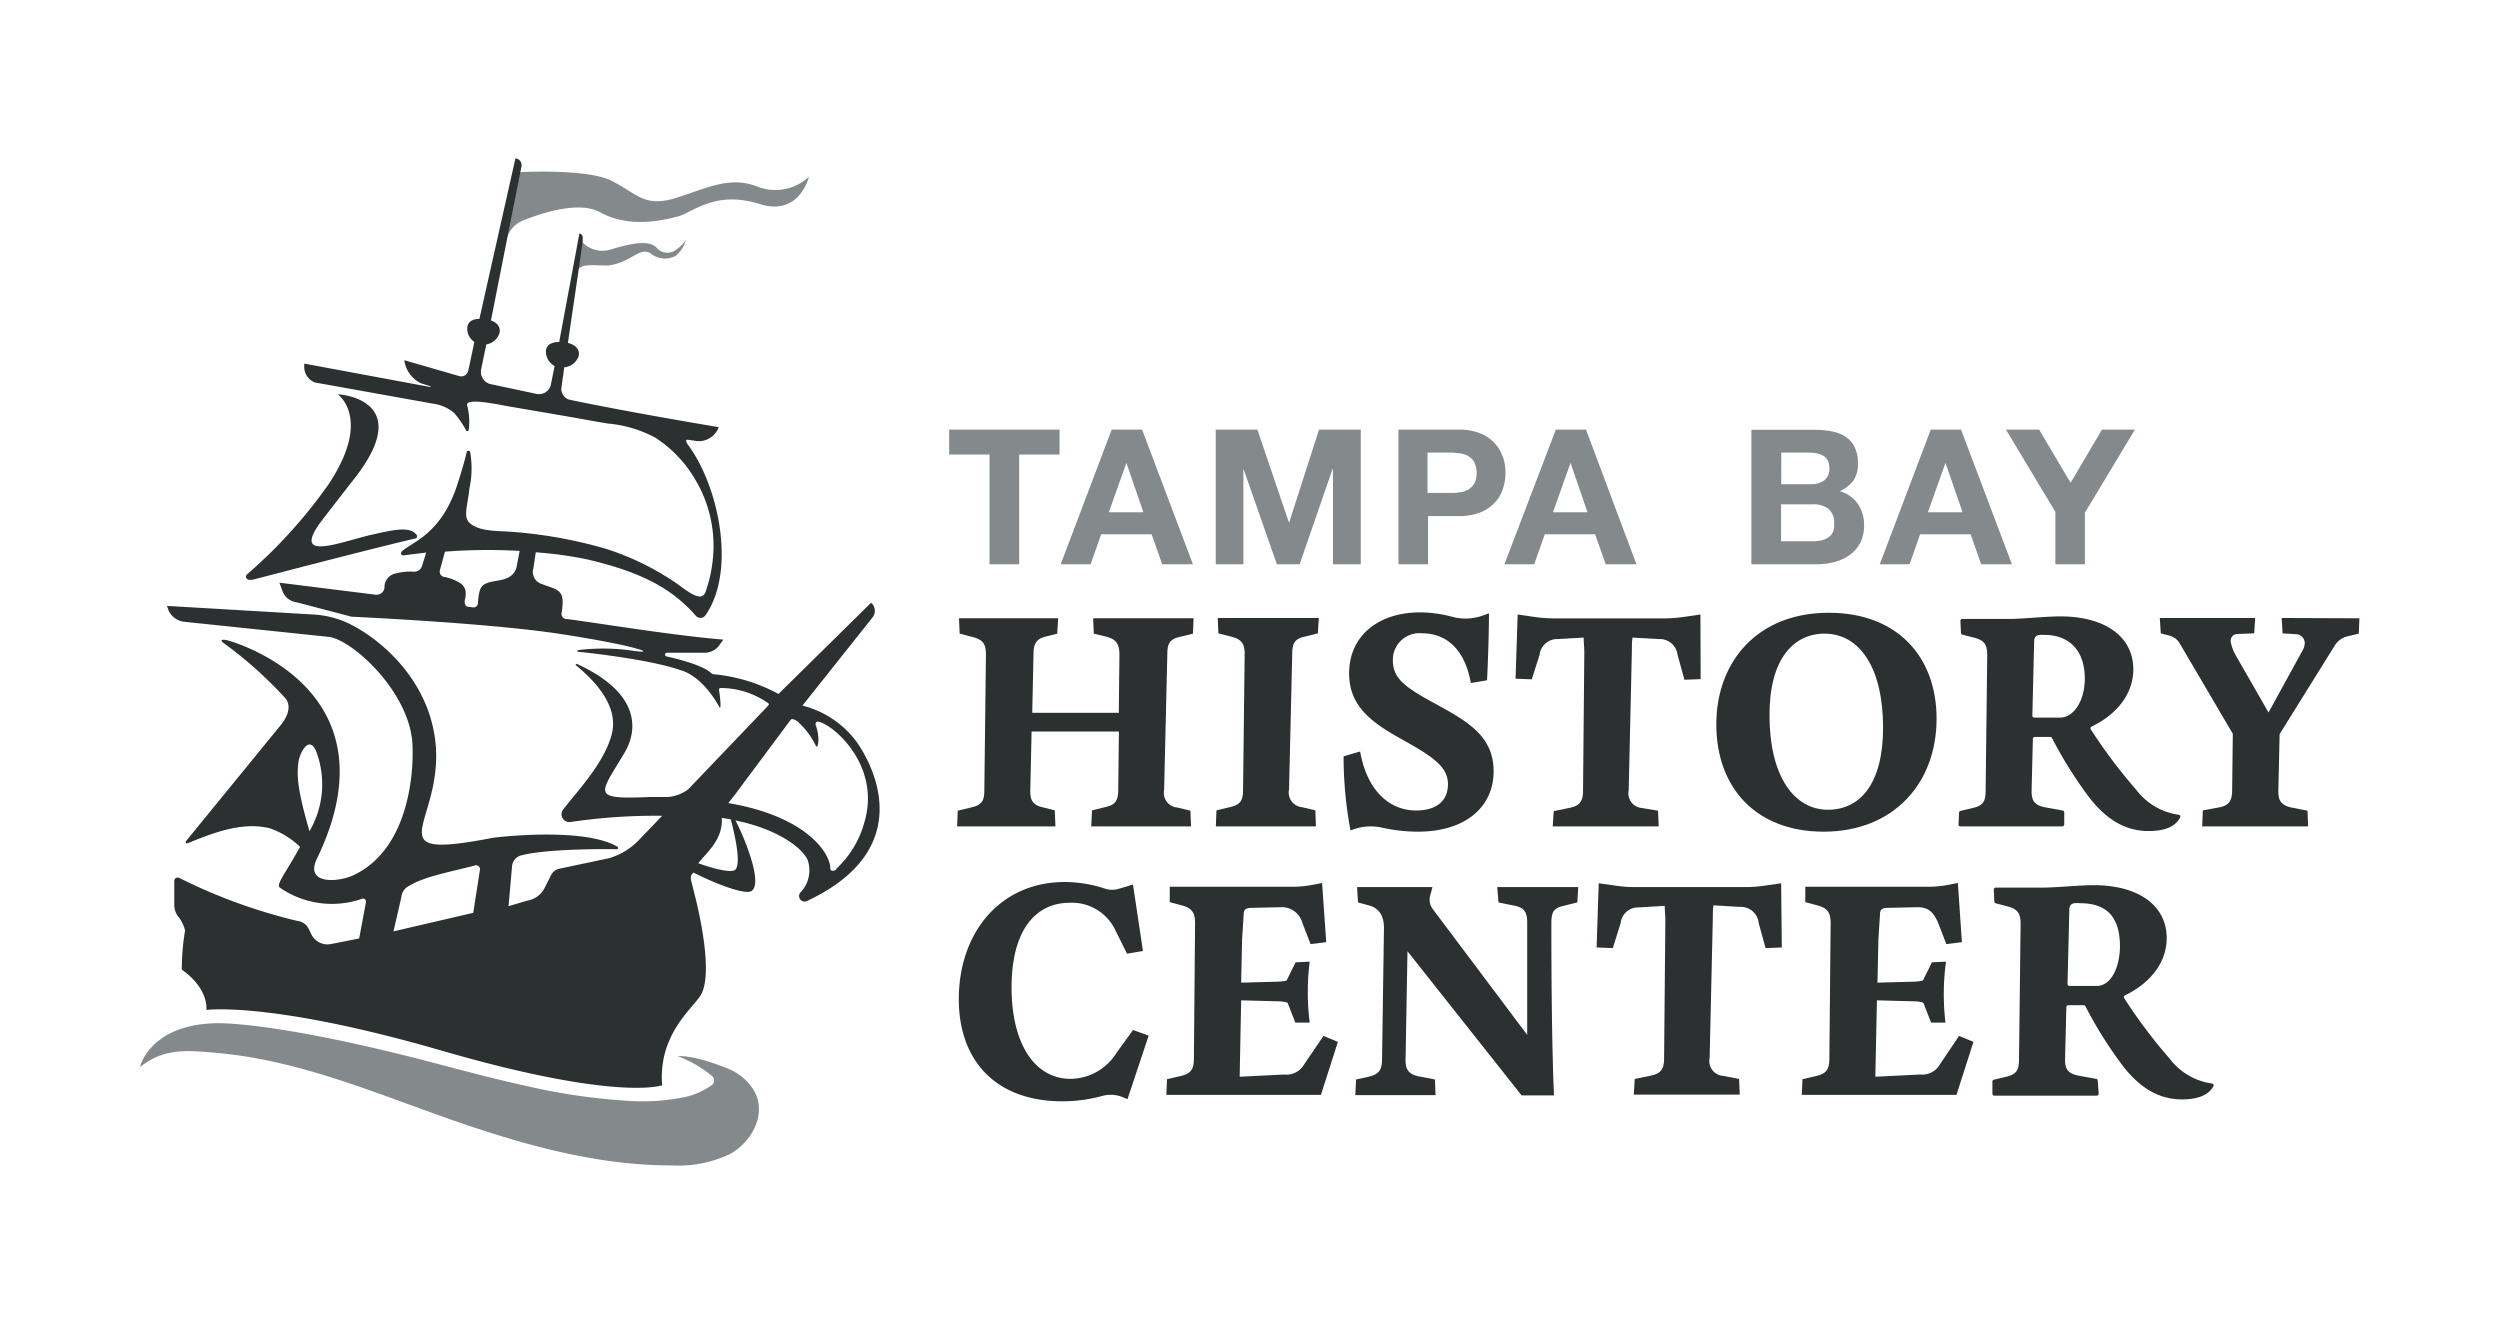
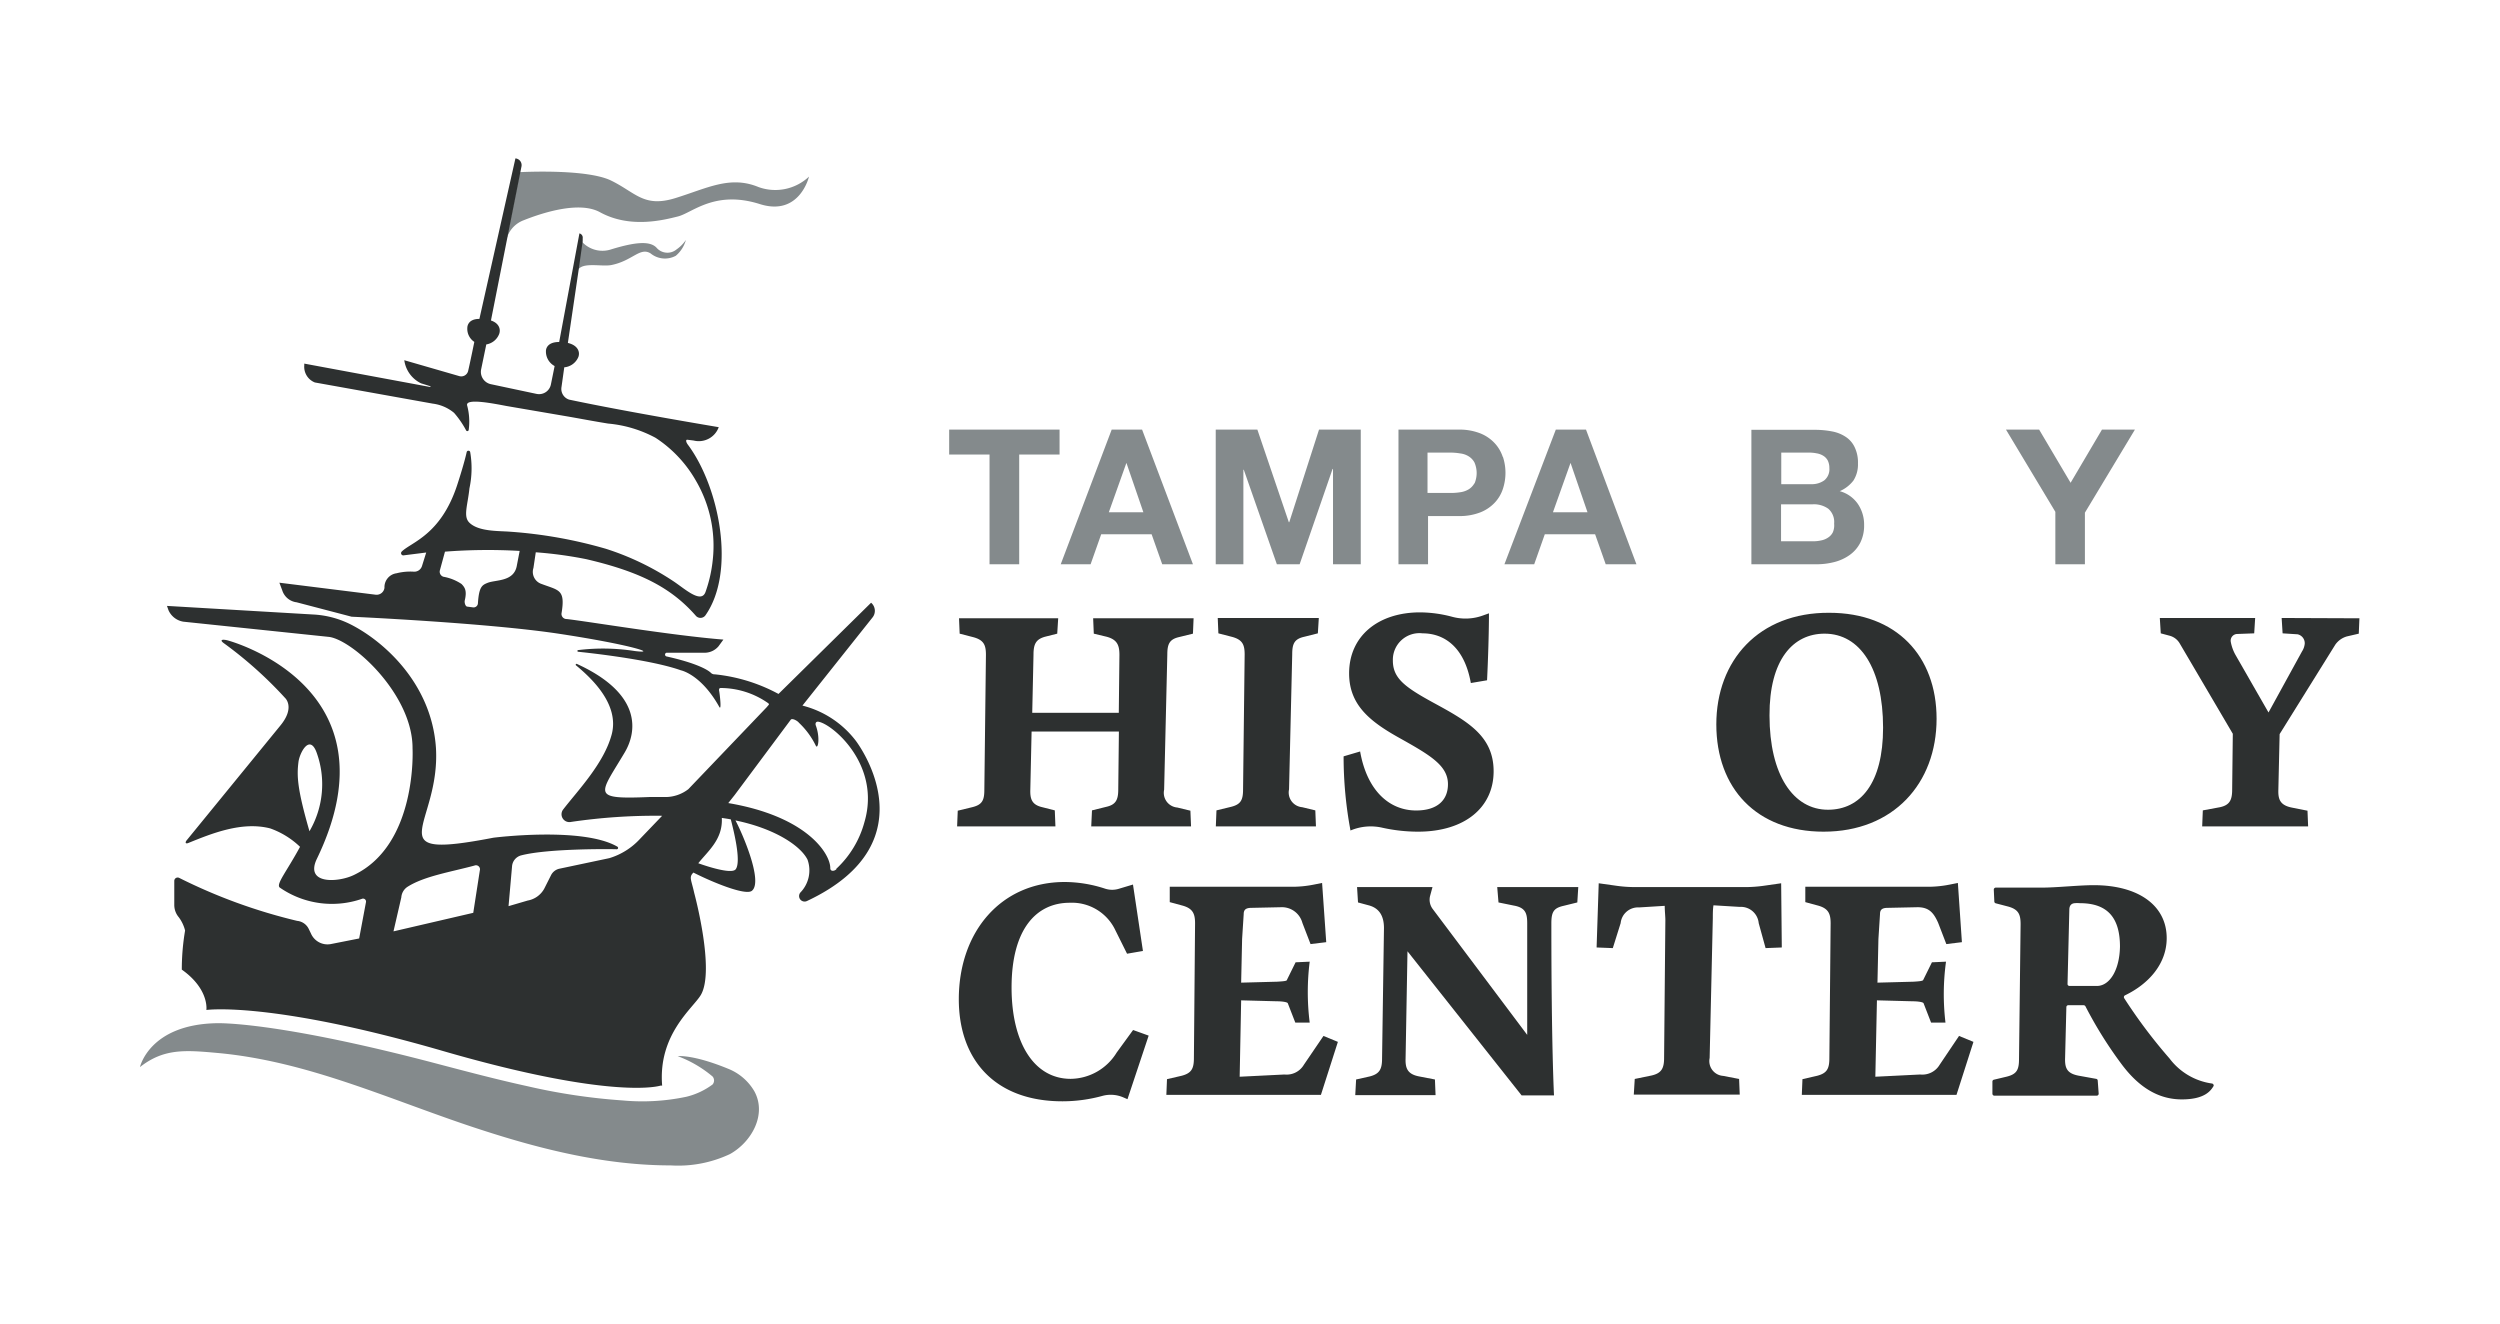
<svg xmlns="http://www.w3.org/2000/svg" viewBox="0 0 235.97 124.98">
  <path d="m89.59 42.9h3.81v10.36h2.8v-10.36h3.81v-2.35h-10.42z" fill="#848a8c" />
  <path d="m104.93 40.55-4.81 12.71h2.82l1-2.83h4.76l1 2.83h2.9l-4.8-12.71zm-.27 7.8 1.66-4.66 1.6 4.66z" fill="#848a8c" />
  <path d="m121.69 49.29h-.04l-2.97-8.74h-3.93v12.71h2.61v-8.92h.04l3.12 8.92h2.15l3.11-9h.04v9h2.62v-12.71h-3.94z" fill="#848a8c" />
  <path d="m141.84 43.12a3.51 3.51 0 0 0 -.77-1.3 3.75 3.75 0 0 0 -1.36-.92 5.35 5.35 0 0 0 -2-.35h-5.71v12.71h2.79v-4.55h2.94a5.35 5.35 0 0 0 2-.35 3.75 3.75 0 0 0 1.36-.92 3.47 3.47 0 0 0 .77-1.31 4.84 4.84 0 0 0 0-3zm-2.67 2.49a1.54 1.54 0 0 1 -.55.58 2.06 2.06 0 0 1 -.78.27 5.65 5.65 0 0 1 -.93.07h-2.17v-3.81h2.17a5.64 5.64 0 0 1 .93.08 1.9 1.9 0 0 1 .78.27 1.54 1.54 0 0 1 .55.58 2.5 2.5 0 0 1 0 2z" fill="#848a8c" />
  <path d="m146.85 40.55-4.85 12.71h2.81l1-2.83h4.75l1 2.83h2.9l-4.76-12.71zm-.27 7.8 1.66-4.66 1.6 4.66z" fill="#848a8c" />
  <path d="m173.65 46.36a3.27 3.27 0 0 0 1.29-1 2.82 2.82 0 0 0 .43-1.61 3.33 3.33 0 0 0 -.29-1.49 2.38 2.38 0 0 0 -.83-1 3.45 3.45 0 0 0 -1.28-.53 8.42 8.42 0 0 0 -1.66-.16h-6v12.69h6.16a6.65 6.65 0 0 0 1.67-.21 4.31 4.31 0 0 0 1.44-.66 3.21 3.21 0 0 0 1-1.15 3.6 3.6 0 0 0 .37-1.66 3.48 3.48 0 0 0 -.58-2 3.06 3.06 0 0 0 -1.72-1.22zm-5.52-3.64h2.61a3.54 3.54 0 0 1 .73.07 1.71 1.71 0 0 1 .61.22 1.21 1.21 0 0 1 .43.44 1.58 1.58 0 0 1 .16.73 1.35 1.35 0 0 1 -.48 1.16 2 2 0 0 1 -1.23.36h-2.83zm4.87 7.52a1.28 1.28 0 0 1 -.45.5 1.77 1.77 0 0 1 -.66.27 3.33 3.33 0 0 1 -.78.08h-3v-3.49h3a2.34 2.34 0 0 1 1.46.42 1.65 1.65 0 0 1 .55 1.4 1.69 1.69 0 0 1 -.12.82z" fill="#848a8c" />
-   <path d="m182.24 40.55-4.81 12.71h2.81l1-2.83h4.76l1 2.83h2.9l-4.8-12.71zm-.27 7.8 1.66-4.66 1.61 4.66z" fill="#848a8c" />
  <path d="m198.4 40.55-2.96 5.02-2.97-5.02h-3.13l4.66 7.76v4.95h2.79v-4.87l4.72-7.84z" fill="#848a8c" />
  <g fill="#2d3030">
    <path d="m183.08 100.5a1.9 1.9 0 0 1 -1.83.92l-4.24.21.15-7.21 3.4.09c.38 0 .94.06 1 .18l.71 1.83h1.36a22.58 22.58 0 0 1 .05-5.75l-1.33.06-.83 1.68c-.06.09-.41.12-.91.15l-3.4.09.09-4.11.15-2.36c0-.42.2-.59.73-.59l2.81-.06c1.09 0 1.53.53 1.95 1.48l.77 2 1.47-.18-.38-5.59-.8.16a10.4 10.4 0 0 1 -2.08.2h-11.52v1.45l1.18.32c1 .27 1.21.77 1.21 1.69l-.12 12.72c0 1-.23 1.42-1.15 1.66l-1.39.32-.06 1.48h14.6l1.6-5-1.36-.56z" />
-     <path d="m185 78h9.65a.19.19 0 0 0 .19-.19v-1.14a.18.18 0 0 0 -.15-.17l-1.66-.3c-1.09-.21-1.29-.71-1.27-1.65l.12-4.81a.18.18 0 0 1 .18-.18h1.45a.2.2 0 0 1 .17.09 38.94 38.94 0 0 0 3.4 5.46c1.65 2.21 3.51 3.33 5.7 3.33s2.74-.83 3-1.27a.19.19 0 0 0 -.15-.27 6.06 6.06 0 0 1 -4-2.36 49 49 0 0 1 -4.28-5.69.19.19 0 0 1 .07-.27c2.27-1.08 3.94-3 3.94-5.4 0-3.1-2.69-5-6.88-5-1.42 0-3.51.24-4.9.24h-4.35a.18.18 0 0 0 -.19.19l.05 1.12a.18.18 0 0 0 .13.17l1.11.29c1.06.26 1.24.76 1.24 1.68l-.15 12.73c0 1-.2 1.41-1.15 1.65l-1.22.29a.18.18 0 0 0 -.14.17l-.05 1.15a.19.19 0 0 0 .14.14zm7-17.45c0-.38.18-.59.5-.62a3 3 0 0 1 .5 0c2.22 0 3.78 1.39 3.78 4.11 0 2.18-1.09 3.66-2.27 3.69h-.5-2a.18.18 0 0 1 -.18-.19z" />
-     <path d="m145.32 61.8a1.67 1.67 0 0 1 1.74-1.48l2.42-.14c0 .47.06.94.06 1.36l-.12 13.05c0 1-.26 1.44-1.21 1.65l-1.56.32-.09 1.44h10l-.06-1.48-1.5-.25a1.39 1.39 0 0 1 -1.27-1.68l.3-13.23c0-.39 0-.8.06-1.18l2.48.14a1.69 1.69 0 0 1 1.77 1.48l.65 2.36 1.53-.06-.02-6.1-1.56.23a14 14 0 0 1 -1.95.14h-10.24a14 14 0 0 1 -1.94-.14l-1.56-.23-.2 6.06 1.53.06z" />
    <path d="m99.56 76.49-1.18-.3c-1-.23-1.16-.79-1.13-1.68l.12-5.46h8.24l-.06 5.46c0 1-.24 1.45-1.15 1.65l-1.33.33-.07 1.51h9.42l-.06-1.48-1.24-.3a1.39 1.39 0 0 1 -1.24-1.68l.3-12.75c0-1 .2-1.45 1.12-1.66l1.3-.32.06-1.45h-9.48l.06 1.45 1.21.29c1 .27 1.21.8 1.21 1.72l-.06 5.46h-8.17l.12-5.49c0-1 .23-1.45 1.09-1.69l1.15-.29.09-1.45h-9.36l.06 1.45 1.24.32c1.06.27 1.24.77 1.24 1.69l-.15 12.72c0 1-.2 1.42-1.15 1.65l-1.36.33-.06 1.48h9.28z" />
    <path d="m124.15 76.49-1.24-.3a1.39 1.39 0 0 1 -1.24-1.68l.3-12.75c0-1 .2-1.45 1.15-1.66l1.27-.32.09-1.45h-9.54l.06 1.45 1.24.32c1.06.27 1.24.77 1.24 1.69l-.15 12.72c0 1-.21 1.42-1.15 1.65l-1.36.33-.06 1.51h9.45z" />
    <path d="m130.49 78.13a15.56 15.56 0 0 0 3.35.37c4.45 0 7.14-2.31 7.14-5.7s-2.54-4.76-5.79-6.53c-2.62-1.44-3.72-2.27-3.72-3.92a2.51 2.51 0 0 1 2.81-2.57c1.83 0 3.9 1.06 4.55 4.69l1.53-.26c.09-1.8.18-4.49.18-6.32l-.5.18a4.82 4.82 0 0 1 -3 .14 12 12 0 0 0 -3-.41c-3.93 0-6.7 2.21-6.7 5.76 0 2.92 1.89 4.48 4.58 6 3 1.68 4.75 2.66 4.75 4.46 0 1.5-1 2.48-3 2.48-2.54 0-4.64-1.88-5.29-5.57l-1.56.46a37.91 37.91 0 0 0 .65 7 4.9 4.9 0 0 1 3.02-.26z" />
    <path d="m172.13 78.5c6.58 0 10.66-4.55 10.66-10.66 0-5.91-3.78-10-10.13-10-6.66-.04-10.66 4.51-10.66 10.53s3.78 10.13 10.13 10.13zm.09-18.69c3.34 0 5.52 3.27 5.52 8.88 0 5.26-2.15 7.74-5.2 7.74-3.27 0-5.52-3.28-5.52-8.89-.02-5.28 2.22-7.73 5.2-7.73z" />
    <path d="m215.36 58.33.09 1.45 1.41.09a.86.86 0 0 1 .68.88 1.64 1.64 0 0 1 -.26.74l-3.16 5.76-3.12-5.44a4 4 0 0 1 -.44-1.22.63.63 0 0 1 .6-.75l1.61-.06.09-1.45h-9l.09 1.45.86.23a1.57 1.57 0 0 1 .94.74l5 8.51-.06 5.25c0 1-.23 1.48-1.15 1.68l-1.62.3-.06 1.51h10l-.06-1.48-1.51-.3c-1.09-.23-1.27-.79-1.24-1.68l.12-5.25 5.26-8.45a2 2 0 0 1 1.09-.77l1.12-.26.06-1.45z" />
    <path d="m105.4 99.35a5.16 5.16 0 0 1 -4.34 2.48c-3.45 0-5.58-3.39-5.58-8.62 0-5.55 2.36-8 5.49-8a4.53 4.53 0 0 1 4.31 2.6l1.1 2.21 1.5-.26-.94-6.27-1.3.39a2.16 2.16 0 0 1 -1.33 0 12.37 12.37 0 0 0 -3.81-.63c-6 0-10 4.67-10 11.07 0 5.7 3.4 9.63 9.78 9.63a14.26 14.26 0 0 0 3.77-.51 3 3 0 0 1 2 .15l.37.16 2-6-1.47-.53z" />
    <path d="m123.07 100.5a1.89 1.89 0 0 1 -1.83.92l-4.23.21.14-7.21 3.4.09c.38 0 .94.06 1 .18l.71 1.83h1.36a23 23 0 0 1 0-5.75l-1.33.06-.83 1.68c0 .09-.41.12-.91.15l-3.4.09.09-4.11.15-2.36c0-.42.21-.59.74-.59l2.8-.06a2 2 0 0 1 2 1.48l.77 2 1.48-.18-.39-5.59-.8.16a10.33 10.33 0 0 1 -2.08.2h-11.5v1.45l1.18.32c1 .27 1.21.77 1.21 1.69l-.11 12.72c0 1-.24 1.42-1.16 1.66l-1.38.32-.06 1.48h14.59l1.6-5-1.36-.56z" />
    <path d="m141.44 85.18 1.47.3c1.1.2 1.24.76 1.24 1.68v10.52l-8.91-11.87a1.45 1.45 0 0 1 -.25-1.27l.22-.81h-7.12l.09 1.45 1 .27c1 .26 1.45 1 1.45 2.15l-.18 12.31c0 1-.23 1.45-1.15 1.69l-1.3.29-.08 1.48h7.58l-.06-1.48-1.5-.29c-1.09-.21-1.3-.77-1.27-1.69l.18-10.12 10.77 13.6h3.06s-.25-4.59-.25-16.23c0-1.1.23-1.45 1.15-1.66l1.3-.32.09-1.45h-7.65z" />
    <path d="m166.59 83.59a12.7 12.7 0 0 1 -2 .14h-10.19a12.57 12.57 0 0 1 -1.94-.14l-1.56-.22-.2 6.06 1.53.06.74-2.36a1.65 1.65 0 0 1 1.74-1.48l2.42-.15c0 .48.06 1 .06 1.36l-.12 13c0 1-.26 1.45-1.21 1.66l-1.56.32-.09 1.48h10l-.06-1.48-1.51-.29a1.4 1.4 0 0 1 -1.27-1.69l.3-13.22c0-.39 0-.8.06-1.19l2.48.15a1.69 1.69 0 0 1 1.79 1.53l.65 2.36 1.53-.06-.06-6.06z" />
    <path d="m208.78 102.27a6.06 6.06 0 0 1 -4-2.36 49 49 0 0 1 -4.28-5.69.19.19 0 0 1 .07-.27c2.27-1.09 3.94-3 3.94-5.4 0-3.1-2.69-5-6.88-5-1.42 0-3.51.23-4.9.23h-4.35a.19.19 0 0 0 -.19.2l.05 1.11a.18.18 0 0 0 .13.17l1.11.29c1.06.27 1.24.77 1.24 1.69l-.15 12.72c0 1-.2 1.42-1.15 1.66l-1.22.29a.18.18 0 0 0 -.14.17v1.15a.19.19 0 0 0 .19.19h9.65a.19.19 0 0 0 .19-.19l-.09-1.23a.17.17 0 0 0 -.15-.17l-1.66-.3c-1.09-.21-1.3-.71-1.27-1.66l.12-4.81a.18.18 0 0 1 .18-.18h1.45a.21.21 0 0 1 .17.1 38.75 38.75 0 0 0 3.4 5.45c1.65 2.22 3.51 3.34 5.7 3.34s2.74-.84 3-1.27a.19.19 0 0 0 -.16-.23zm-10.78-9.21h-.67-2a.18.18 0 0 1 -.18-.19l.17-7c0-.39.18-.59.5-.62a3 3 0 0 1 .5 0c2.62 0 3.78 1.39 3.78 4.1-.04 2.21-.96 3.65-2.1 3.71z" />
  </g>
  <path d="m63.86 23.54a1.35 1.35 0 0 1 -1.9-.17c-.64-.66-2.05-.51-4.25.16a2.62 2.62 0 0 1 -2.77-.7l-.46 2.82c.29-1 2.23-.45 3.21-.63 2-.39 2.72-1.73 3.72-1.1a2.14 2.14 0 0 0 2.38.22 3 3 0 0 0 .95-1.49 3.36 3.36 0 0 1 -.88.89z" fill="#848a8c" />
  <path d="m71.58 17.65c-2.68-1.1-4.83.12-7.84 1.05s-3.74-.55-6.15-1.7c-2.22-1-7.54-.8-8.53-.75l-1.29 6.49a2.63 2.63 0 0 1 1.63-1.94c2-.8 5.34-1.81 7.23-.77 2.84 1.56 6 .74 7.36.4s3.48-2.51 7.72-1.17c3.77 1.2 4.65-2.59 4.65-2.59a4.64 4.64 0 0 1 -4.78.98z" fill="#848a8c" />
  <path d="m68.71 100.87a5 5 0 0 1 2.49 2.13c1.21 2.21-.28 4.81-2.3 5.93a11.46 11.46 0 0 1 -5.59 1.07c-6.08 0-12.08-1.47-17.86-3.35-8.28-2.67-16.21-6.49-25-7.27-3-.27-5-.42-7.24 1.34 0 0 .88-4 7.18-4.14 0 0 5.42-.26 21 3.86 2.81.74 5.62 1.48 8.46 2.1a57.39 57.39 0 0 0 8.94 1.33 20.09 20.09 0 0 0 6-.35 6.84 6.84 0 0 0 2.47-1.16.58.58 0 0 0 0-.75 11.06 11.06 0 0 0 -3.29-1.92s1.39-.19 4.74 1.18z" fill="#848a8c" />
-   <path d="m24 54.68s11.48-3 15.19-3.85a.22.22 0 0 0 .12-.36c-.61-.75-1.85-.55-4.21 0-2.86.63-7.92 2.78-4.6-1.5l2.6-3.36c6.56-8-1.23-8.4-1.23-8.4s3.32 2.28-.9 8.56a46.76 46.76 0 0 1 -7.64 8.43c-.21.17-.18.71.67.48z" fill="#2d3030" />
  <path d="m80.74 69.87a9.15 9.15 0 0 0 -5-3.27l6.6-8.3a1 1 0 0 0 -.12-1.41l-8.74 8.61a16 16 0 0 0 -6-1.85.5.5 0 0 1 -.39-.15c-.33-.32-1.48-.94-4.18-1.54a.18.18 0 0 1 0-.35h3.53a1.72 1.72 0 0 0 1.38-.61l.46-.63c-4.89-.39-12.75-1.71-14.79-1.94a.48.48 0 0 1 -.49-.53c.38-2.28-.24-2.16-1.88-2.78a1.2 1.2 0 0 1 -.77-1.51l.22-1.48a38.46 38.46 0 0 1 4.77.65c5.1 1.19 8 2.69 10.32 5.32a.58.58 0 0 0 .91 0c2.93-4.14 1.32-12.18-1.66-16.15-.15-.21-.23-.48 0-.44l.56.07a2 2 0 0 0 2.37-1.26s-8.65-1.44-14.12-2.6a1.06 1.06 0 0 1 -.72-1.2l.26-1.85a1.59 1.59 0 0 0 1.34-1c.16-.47-.07-1.08-1-1.3l1-6.78.4-2.83v-.27a.41.41 0 0 0 -.31-.46l-1.91 10.25c-1.3 0-1.25.86-1.25.86a1.55 1.55 0 0 0 .82 1.41l-.35 1.73a1.14 1.14 0 0 1 -1.35.9l-4.33-.92a1.19 1.19 0 0 1 -.91-1.38l.49-2.37a1.57 1.57 0 0 0 1.22-1c.15-.43 0-1-.78-1.26l1.5-7.58 1.29-6.49.09-.46a.64.64 0 0 0 -.57-.77l-3.4 15.15c-1.17 0-1.14.84-1.14.84a1.47 1.47 0 0 0 .66 1.33s-.35 1.73-.58 2.73a.67.67 0 0 1 -.84.5l-5.19-1.5a2.84 2.84 0 0 0 1.58 2.18l.83.26c.13 0 .08.1-.06.07l-11.79-2.19v.16a1.59 1.59 0 0 0 1 1.62l11.14 2a3.9 3.9 0 0 1 2 .87 8.8 8.8 0 0 1 1.14 1.66.13.13 0 0 0 .24-.05 5.88 5.88 0 0 0 -.15-2.32c-.16-.7 2.5-.17 3.71.06l5.84 1c1.26.22 2.51.46 3.76.66a11.6 11.6 0 0 1 4.47 1.34 11.79 11.79 0 0 1 3.82 4.06 12.16 12.16 0 0 1 1.59 7.43 12.89 12.89 0 0 1 -.69 3.07c-.41 1.12-1.91-.27-3-1a25.52 25.52 0 0 0 -6.4-3.08 43.2 43.2 0 0 0 -9-1.61c-1.14-.09-3 0-3.88-.85-.61-.59-.17-1.61 0-3.25a9 9 0 0 0 .07-3.42.17.17 0 0 0 -.33 0c-.13.59-.41 1.62-.91 3.15-1.55 4.69-4.33 5.36-5.22 6.24a.21.21 0 0 0 .17.36l2.14-.27-.4 1.28a.76.76 0 0 1 -.77.53 5.28 5.28 0 0 0 -1.63.15 1.32 1.32 0 0 0 -1.14 1.37.75.75 0 0 1 -.86.65l-9.06-1.13.27.72a1.63 1.63 0 0 0 1.36 1.13l5.19 1.36s12.79.58 19.58 1.61 9.43 1.91 7.15 1.63a19.34 19.34 0 0 0 -5.34-.09.08.08 0 0 0 0 .16s6.61.65 9.69 1.75c0 0 1.9.37 3.62 3.45.21.38.09-.87 0-1.45-.07-.31.05-.34.22-.33a7.84 7.84 0 0 1 4.28 1.35c.3.2.2.18 0 .44l-7.42 7.76a3.55 3.55 0 0 1 -2.1.74h-1.58c-5.58.23-4.7-.21-2.33-4.2 1.13-1.9 1.74-5.5-4.5-8.36a.08.08 0 0 0 -.08.14c1.31 1.09 4.12 3.6 3.36 6.5-.72 2.73-3.19 5.29-4.58 7.09a.74.74 0 0 0 .74 1.18 54.6 54.6 0 0 1 8.6-.58l-2.1 2.19a6.47 6.47 0 0 1 -2.89 1.81l-4.73 1a1.16 1.16 0 0 0 -.77.61l-.64 1.27a2.22 2.22 0 0 1 -1.56 1.12l-1.81.53.33-3.74a1.16 1.16 0 0 1 .89-1.06c2.48-.63 8.07-.6 9-.57a.13.13 0 0 0 .06-.24c-3.28-1.92-11.71-.85-11.71-.85-11.18 2.16-5-1.12-5.42-8.45-.41-6.29-5.21-10.31-8.23-11.77a8.87 8.87 0 0 0 -3.38-.85l-13.78-.81.14.4a1.86 1.86 0 0 0 1.41 1.09l13.78 1.44c2.3.35 7.88 5.49 7.85 10.53 0 0 .48 9.09-5.56 11.95-1.47.7-4.64.9-3.47-1.54 7.89-16.33-8.44-20.62-8.44-20.62-.59-.14-.74 0-.3.3a38.33 38.33 0 0 1 5.73 5.13s1 .88-.45 2.63l-8.81 10.79c-.19.22-.14.39.13.28 2.22-.9 5.06-2.06 7.73-1.38a7.85 7.85 0 0 1 2.82 1.74c-1.26 2.33-2.28 3.52-1.92 3.84a8.64 8.64 0 0 0 7.76 1.07.28.28 0 0 1 .38.33l-.64 3.41-2.68.53a1.7 1.7 0 0 1 -1.87-1l-.2-.41a1.35 1.35 0 0 0 -1.1-.78 51.48 51.48 0 0 1 -11.14-4.06.32.32 0 0 0 -.46.28v2.26a1.79 1.79 0 0 0 .42 1.17 3.53 3.53 0 0 1 .6 1.26 22.05 22.05 0 0 0 -.31 3.69c2.61 1.85 2.32 3.81 2.32 3.81s6-.86 22.29 3.86 20.57 3.28 20.57 3.28h.16c-.4-4.82 2.89-7.29 3.64-8.54 1.38-2.29-.61-9.63-.61-9.63-.29-1.31-.52-1.5-.08-1.94 1.81.92 4.93 2.2 5.52 1.72 1.08-.86-.9-5.43-1.55-6.64 3.7.76 6.14 2.38 6.8 3.7a3 3 0 0 1 -.68 3.11.52.52 0 0 0 .64.79c12.01-5.65 4.56-15.17 4.56-15.17zm-31.95-16.52c-.25 1.59-2 1.35-2.78 1.67-.52.21-.8.38-.9 1.93a.41.41 0 0 1 -.46.38l-.53-.07c-.2 0-.3-.4-.25-.59.22-.93 0-1.23-.31-1.55a4.47 4.47 0 0 0 -1.7-.68.5.5 0 0 1 -.34-.61l.48-1.76a52.66 52.66 0 0 1 7.05-.07zm-20.61 18.51c.16-.93 1.07-2.55 1.7-.84a8.78 8.78 0 0 1 -.67 7.44c-1.16-4.02-1.21-5.24-1.03-6.6zm17.11 10.3-.62 4-7.53 1.75.74-3.21a1.3 1.3 0 0 1 .59-1c1.58-1 4-1.38 6.31-2a.38.38 0 0 1 .51.46zm24.15-.11c-.44.57-3.53-.57-3.53-.57.9-1.14 2.33-2.25 2.22-4.28.36.06.49.07.85.14.23.91 1.02 3.97.46 4.71zm9.5 0c-.22.21-.58.2-.57-.11 0-1.36-2.19-4.88-9.63-6.14l.61-.77 5.29-7.1c.14-.17.64.11.77.29a7.4 7.4 0 0 1 1.59 2.16c.2.41.44-.73 0-1.91-.06-.18 0-.38.24-.35 1.31.2 5.93 4.06 4.36 9.45a9.33 9.33 0 0 1 -2.66 4.43z" fill="#2d3030" />
</svg>